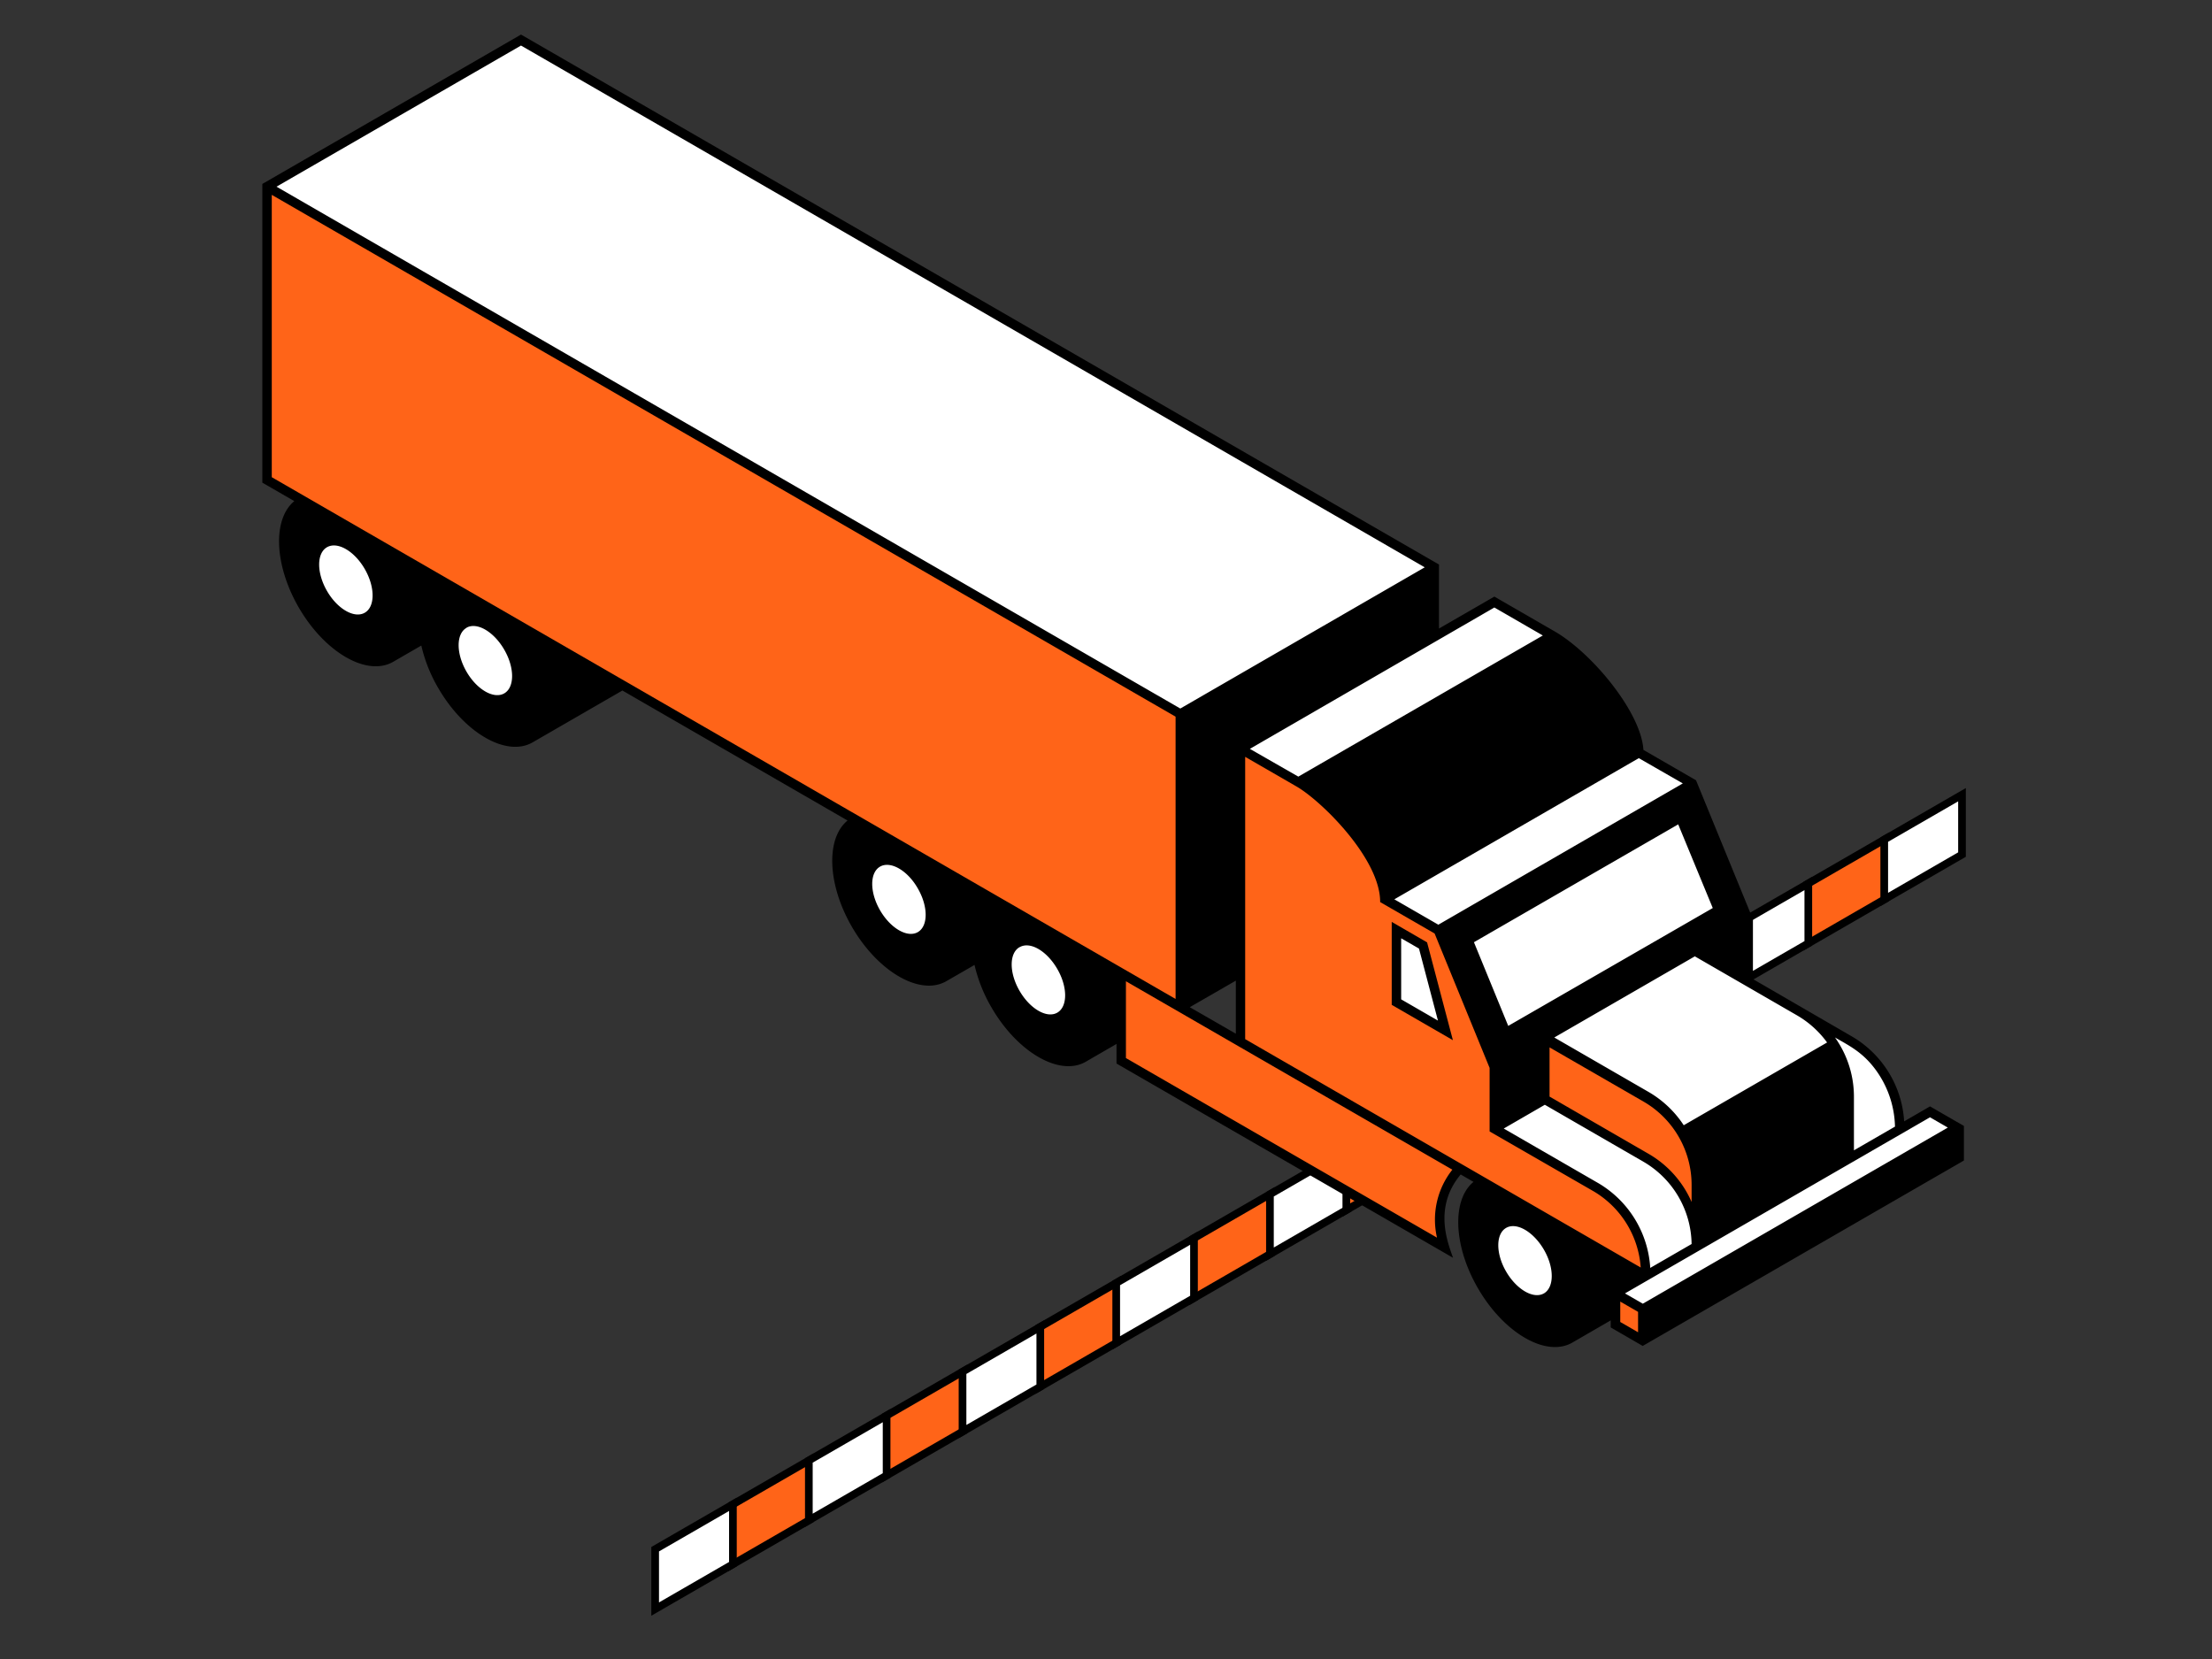
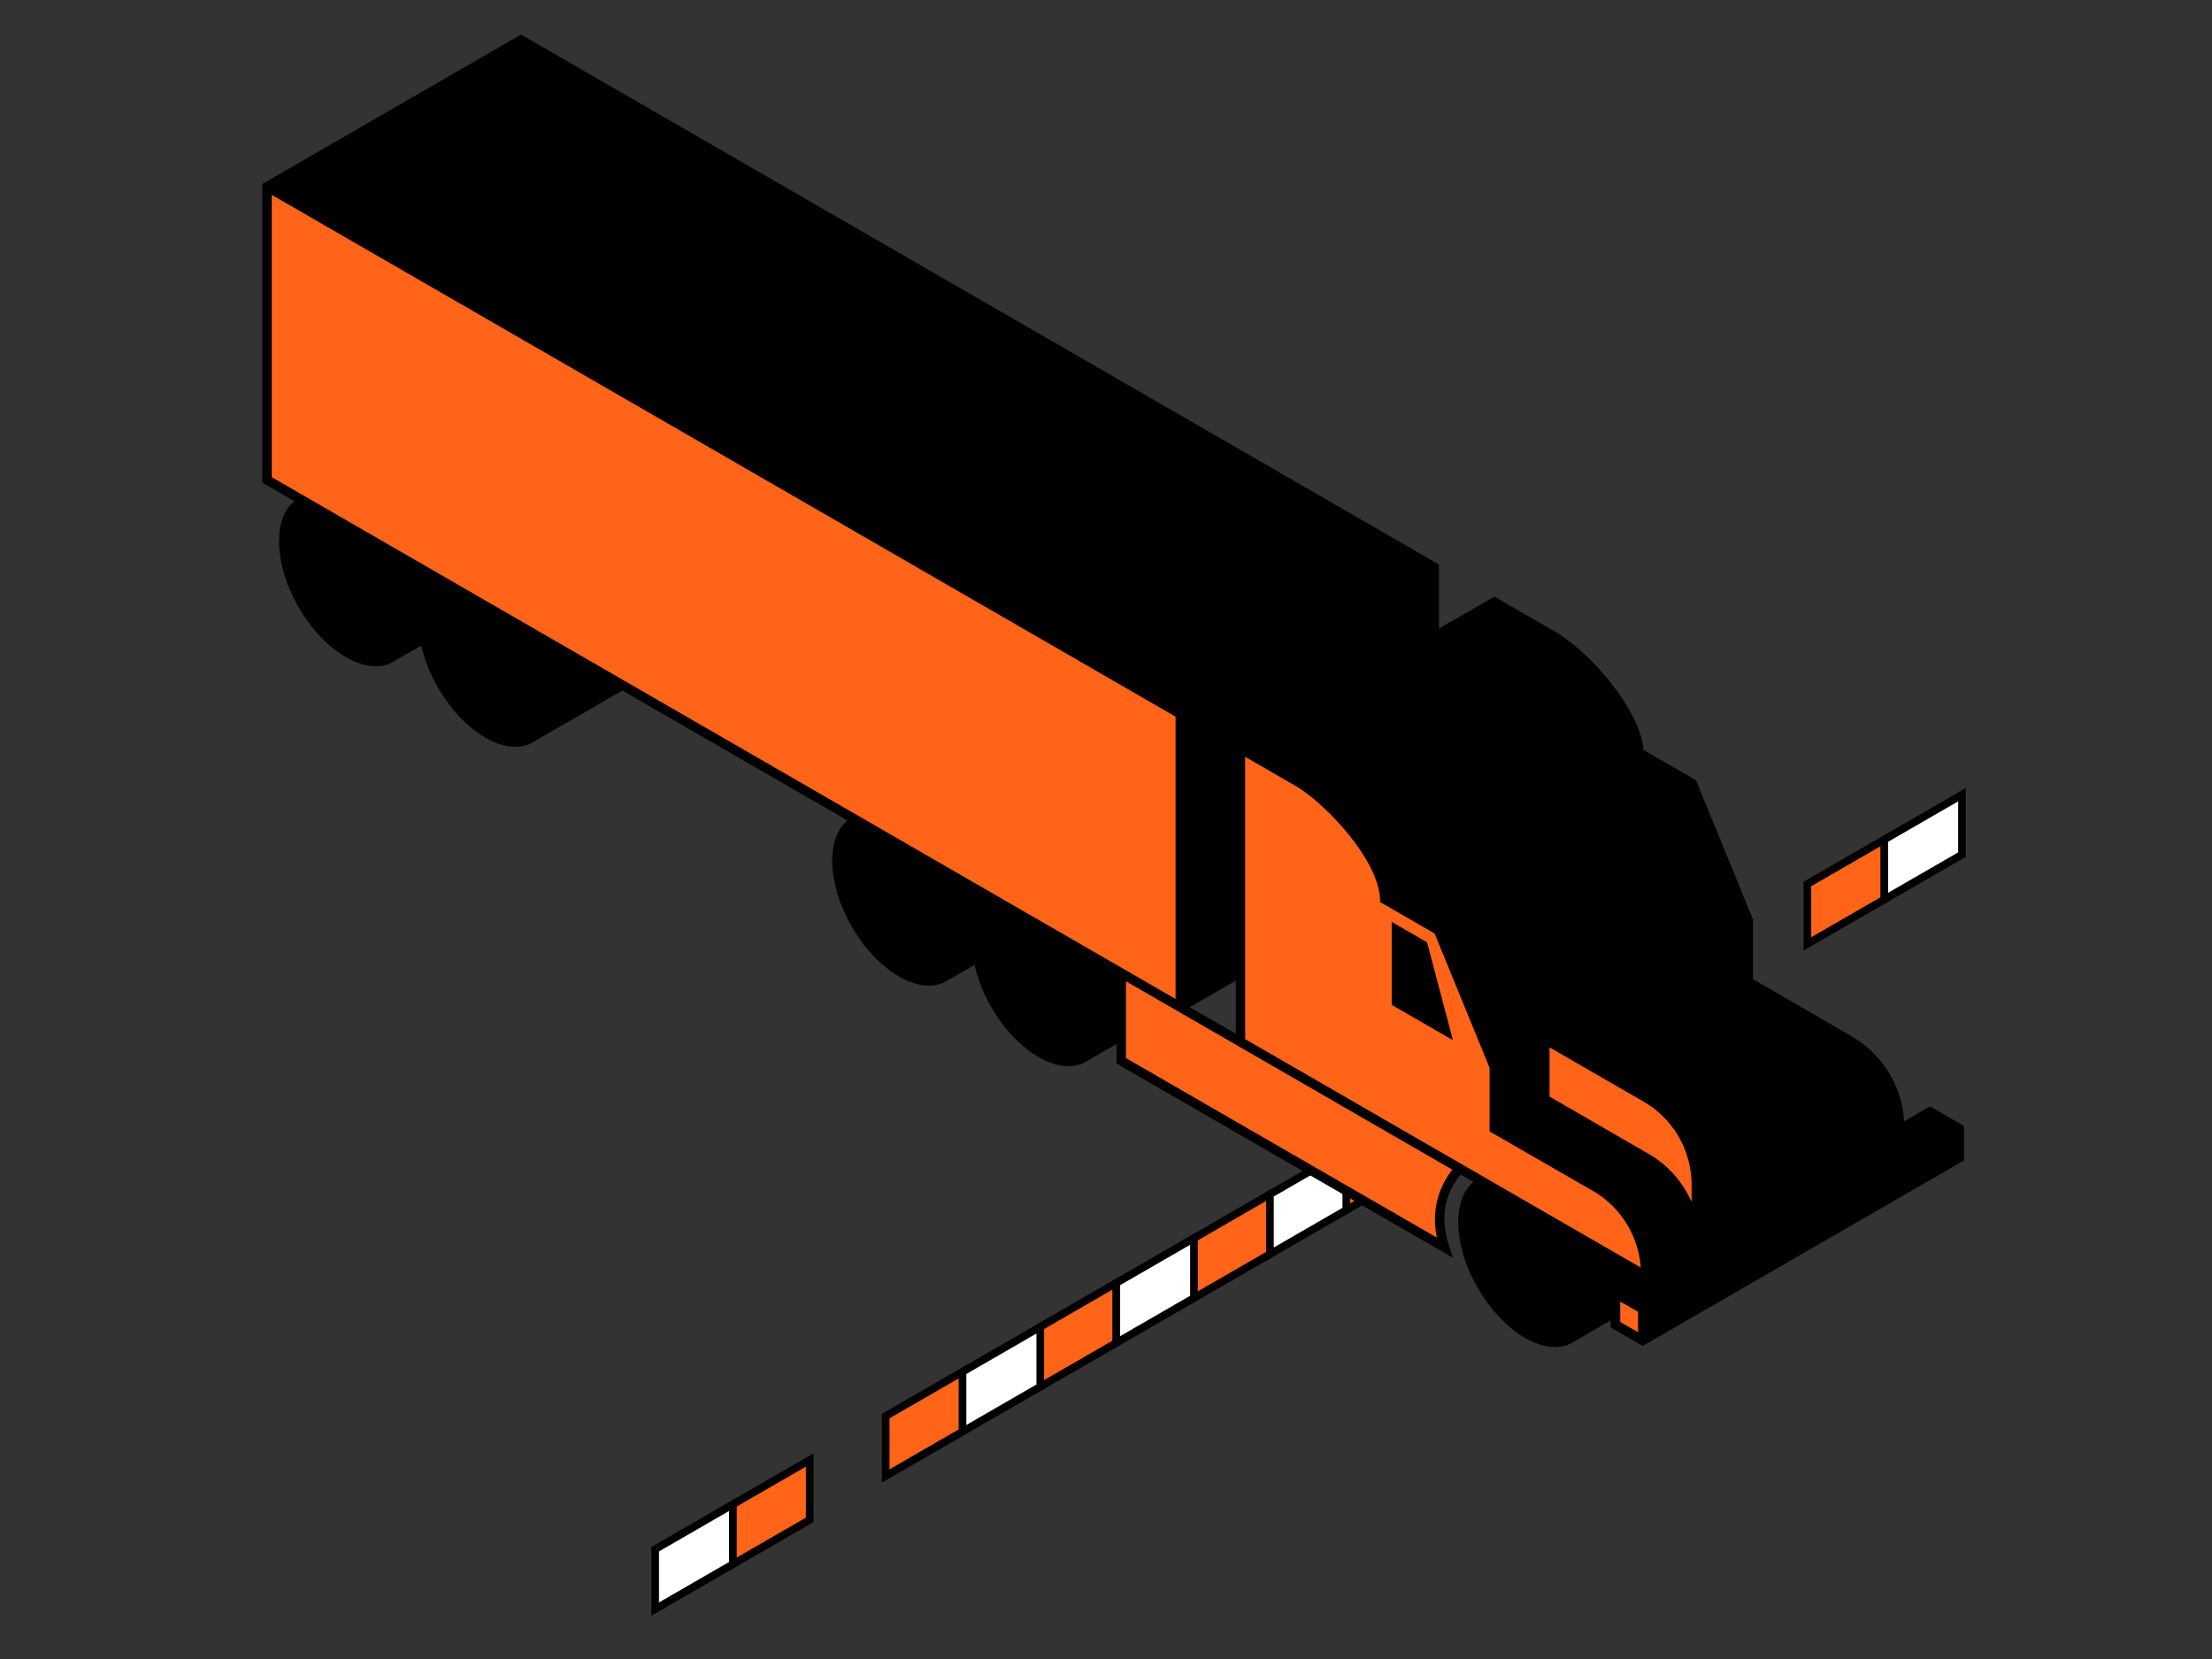
<svg xmlns="http://www.w3.org/2000/svg" id="Illustrations" viewBox="0 0 576 432">
  <rect x="0" y="0" width="576" height="432" fill="#333333" stroke="none" />
  <title>border crossing</title>
  <polygon points="250.88 357.06 230.63 368.75 230.63 384.34 250.88 372.65 250.88 357.06" fill="#ff6418" stroke="#000" stroke-miterlimit="10" stroke-width="2" />
  <polygon points="210.86 380.17 190.61 391.86 190.61 407.45 210.86 395.76 210.86 380.17" fill="#ff6418" stroke="#000" stroke-miterlimit="10" stroke-width="2" />
  <polygon points="330.92 310.85 310.68 322.54 310.68 338.13 330.92 326.44 330.92 310.85" fill="#ff6418" stroke="#000" stroke-miterlimit="10" stroke-width="2" />
  <polygon points="290.9 333.95 270.65 345.64 270.65 361.24 290.9 349.55 290.9 333.95" fill="#ff6418" stroke="#000" stroke-miterlimit="10" stroke-width="2" />
  <polygon points="350.93 299.3 330.69 310.99 330.69 326.58 350.93 314.89 350.93 299.3" fill="#fff" stroke="#000" stroke-miterlimit="10" stroke-width="2" />
  <polygon points="310.91 322.4 290.66 334.09 290.66 349.68 310.91 337.99 310.91 322.4" fill="#fff" stroke="#000" stroke-miterlimit="10" stroke-width="2" />
  <polygon points="270.89 345.51 250.64 357.2 250.64 372.79 270.89 361.1 270.89 345.51" fill="#fff" stroke="#000" stroke-miterlimit="10" stroke-width="2" />
-   <polygon points="230.87 368.61 210.62 380.3 210.62 395.89 230.87 384.2 230.87 368.61" fill="#fff" stroke="#000" stroke-miterlimit="10" stroke-width="2" />
  <polygon points="190.85 391.72 170.6 403.41 170.6 419 190.85 407.31 190.85 391.72" fill="#fff" stroke="#000" stroke-miterlimit="10" stroke-width="2" />
-   <polygon points="410.85 264.71 390.6 276.4 390.6 291.99 410.85 280.3 410.85 264.71" fill="#ff6418" stroke="#000" stroke-miterlimit="10" stroke-width="2" />
  <polygon points="370.82 287.81 350.58 299.5 350.58 315.09 370.82 303.4 370.82 287.81" fill="#ff6418" stroke="#000" stroke-miterlimit="10" stroke-width="2" />
  <polygon points="490.89 218.5 470.64 230.19 470.64 245.78 490.89 234.09 490.89 218.5" fill="#ff6418" stroke="#000" stroke-miterlimit="10" stroke-width="2" />
  <polygon points="450.87 241.6 430.62 253.29 430.62 268.88 450.87 257.19 450.87 241.6" fill="#ff6418" stroke="#000" stroke-miterlimit="10" stroke-width="2" />
  <polygon points="510.9 206.94 490.65 218.63 490.65 234.22 510.9 222.53 510.9 206.94" fill="#fff" stroke="#000" stroke-miterlimit="10" stroke-width="2" />
-   <polygon points="470.88 230.05 450.63 241.74 450.63 257.33 470.88 245.64 470.88 230.05" fill="#fff" stroke="#000" stroke-miterlimit="10" stroke-width="2" />
  <polygon points="430.86 253.15 410.61 264.84 410.61 280.44 430.86 268.74 430.86 253.15" fill="#fff" stroke="#000" stroke-miterlimit="10" stroke-width="2" />
  <polygon points="390.84 276.26 370.59 287.95 370.59 303.54 390.83 291.85 390.84 276.26" fill="#fff" stroke="#000" stroke-miterlimit="10" stroke-width="2" />
  <path d="M502.57,288.1,495.84,292v0a27.54,27.54,0,0,0-13.5-22.05l-25.88-15V239.37l-14.82-36.19-13.7-7.91c-.56-9.71-13.29-25.19-23.13-30.87h0l-15.68-9.05-14.42,8.32V147L135.67,9,68.31,47.9v77.78l8.33,4.81C71,135.12,71.36,147,77.76,158.13c6.8,11.77,17.81,18.13,24.61,14.21l7.34-4.24a39.23,39.23,0,0,0,4.37,11c6.8,11.77,17.82,18.13,24.61,14.21l23.38-13.5,58.63,33.85c-5.66,4.63-5.29,16.55,1.11,27.64,6.8,11.77,17.82,18.13,24.61,14.2l7.34-4.23a39.7,39.7,0,0,0,4.38,11c6.79,11.77,17.81,18.13,24.6,14.2l8-4.63v5.1l87.62,50.58c-1.19-3.56-5.29-13,2-21.69l3.34,1.93c-5.65,4.63-5.28,16.56,1.12,27.64,6.8,11.77,17.81,18.13,24.61,14.21l10-5.79v1.84l8.33,4.82,83.64-48.29v-9ZM309.81,262.27l12-6.91v13.81Z" />
  <path d="M306.12,260.13,70.77,124.26V50.74L306.12,186.62Zm115.79,78.8,4.64,2.68v5.31l-4.64-2.68Zm-43.72-34.35a20.93,20.93,0,0,0-4,17.7l-81-46.76v-20Zm62.3,4V313a26.87,26.87,0,0,0-11.11-12.49L403.5,285.55V272.74L428,286.87A25.05,25.05,0,0,1,440.49,308.57Zm-103-103.85c6.47,3.66,21.95,18.86,21.9,30.17l14.18,8.18,14.32,35v16.54L415,310.23a25.1,25.1,0,0,1,12.24,19.83l-103-59.47V197.08Z" fill="#ff6418" />
  <polygon points="371.61 245.39 362.4 240.06 362.4 261.66 378.33 270.86 371.61 245.39" />
-   <path d="M239,231.35c2.72,4.71,2.72,9.8,0,11.37s-7.13-1-9.84-5.69-2.72-9.79,0-11.36S236.32,226.64,239,231.35Zm26.48,15.29c-2.72,1.57-2.72,6.66,0,11.36s7.12,7.26,9.84,5.69,2.72-6.66,0-11.37S268.24,245.07,265.52,246.64ZM85.14,142.5c-2.71,1.57-2.71,6.66,0,11.37s7.13,7.25,9.85,5.68,2.71-6.66,0-11.37S87.86,140.93,85.14,142.5Zm36.32,21c-2.71,1.57-2.71,6.66,0,11.37s7.13,7.25,9.85,5.68,2.72-6.66,0-11.37S124.18,161.9,121.46,163.47Zm185.89,21L72,48.61l63.67-36.75L371,147.73ZM507.21,293.62l-79.43,45.86-4.64-2.68,79.43-45.86Zm-13.76-.25-10.69,6.17V285.6a26.58,26.58,0,0,0-4.93-15.44c4,2.3,7.76,4.11,11.3,9.43A26,26,0,0,1,493.45,293.37ZM374.54,240.79l-11.46-6.61,63.66-36.76L438.2,204Zm27.5,96c-2.72,1.57-7.13-1-9.85-5.68s-2.72-9.8,0-11.37,7.13,1,9.85,5.69S404.75,335.25,402,336.82Zm-18.23-91.44,8.93,21.79L446,236.45,437,214.66Zm57.52,3.68-36.6,21.13,24.47,14.13a27.34,27.34,0,0,1,9.24,8.72l37.33-21.55a25.5,25.5,0,0,0-8-7.16ZM338.08,202.23l63.67-36.75-12.62-7.29L325.46,195Zm91.64,127.93,10.77-6.22a25.2,25.2,0,0,0-12.34-21.31l-25.88-14.95-10.7,6.19,24.65,14.23A27.54,27.54,0,0,1,429.72,330.16Zm-64.86-85.83L369.5,247l4.94,18.76-9.58-5.53Z" fill="#fff" />
</svg>